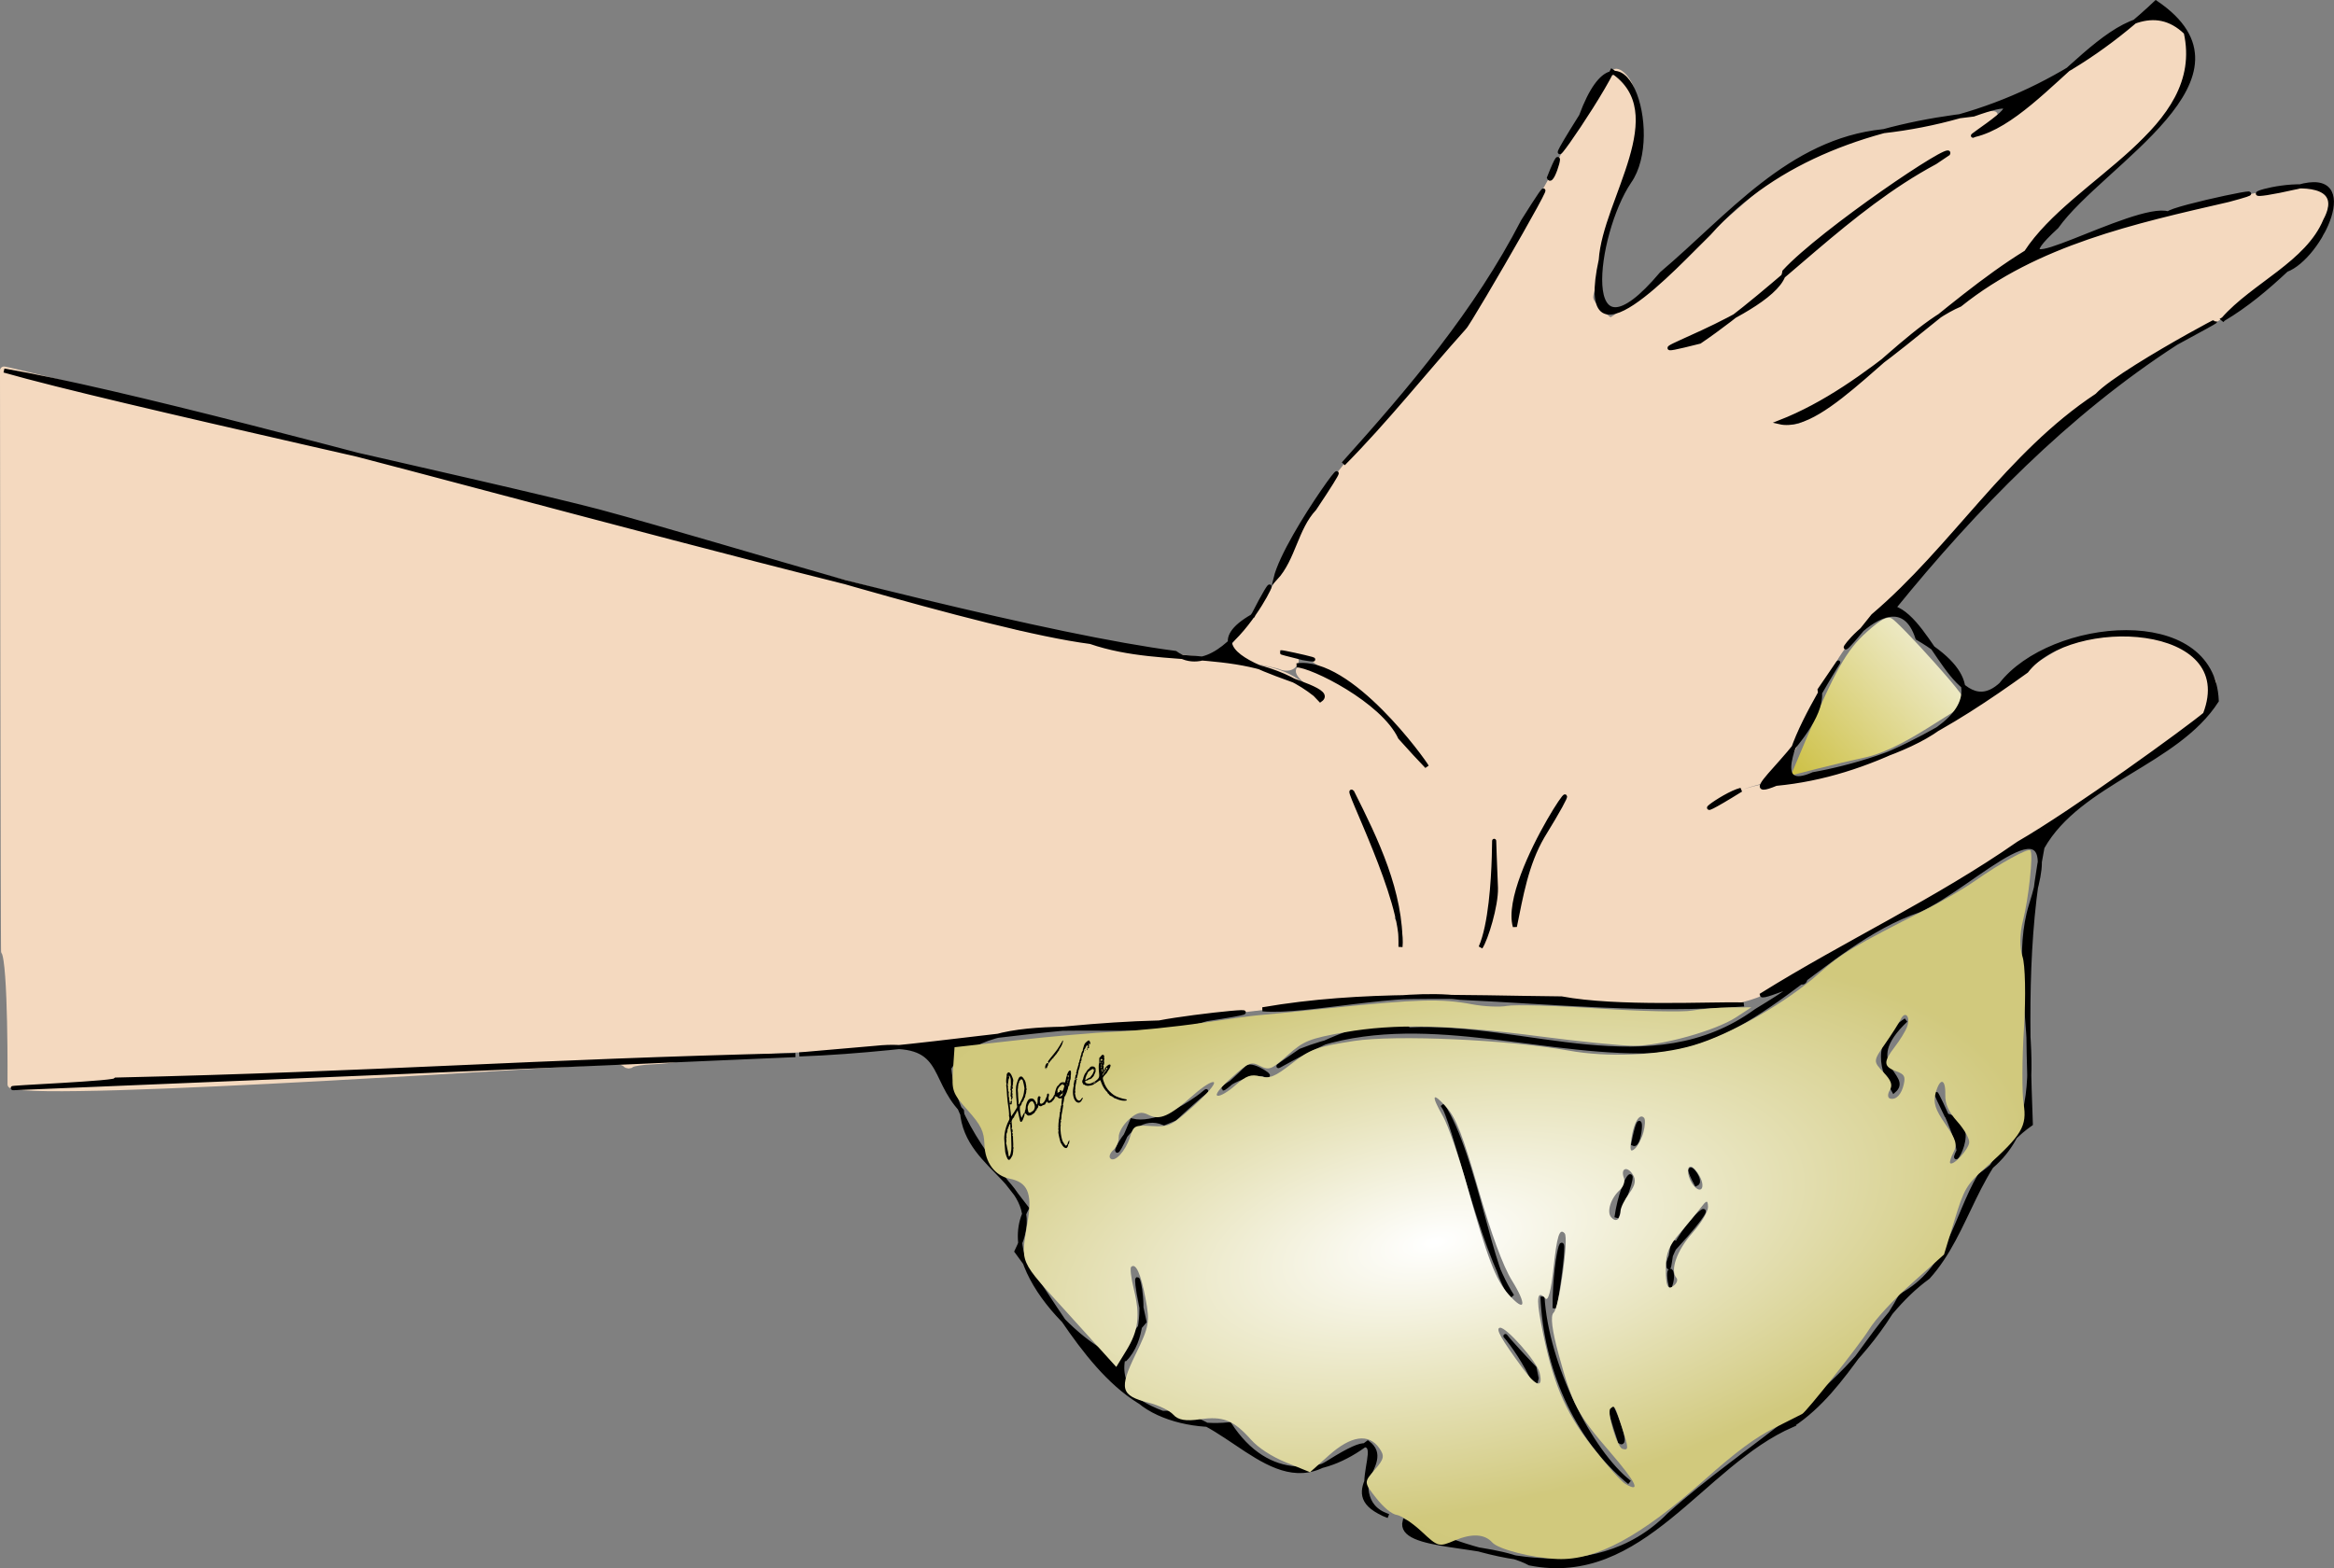
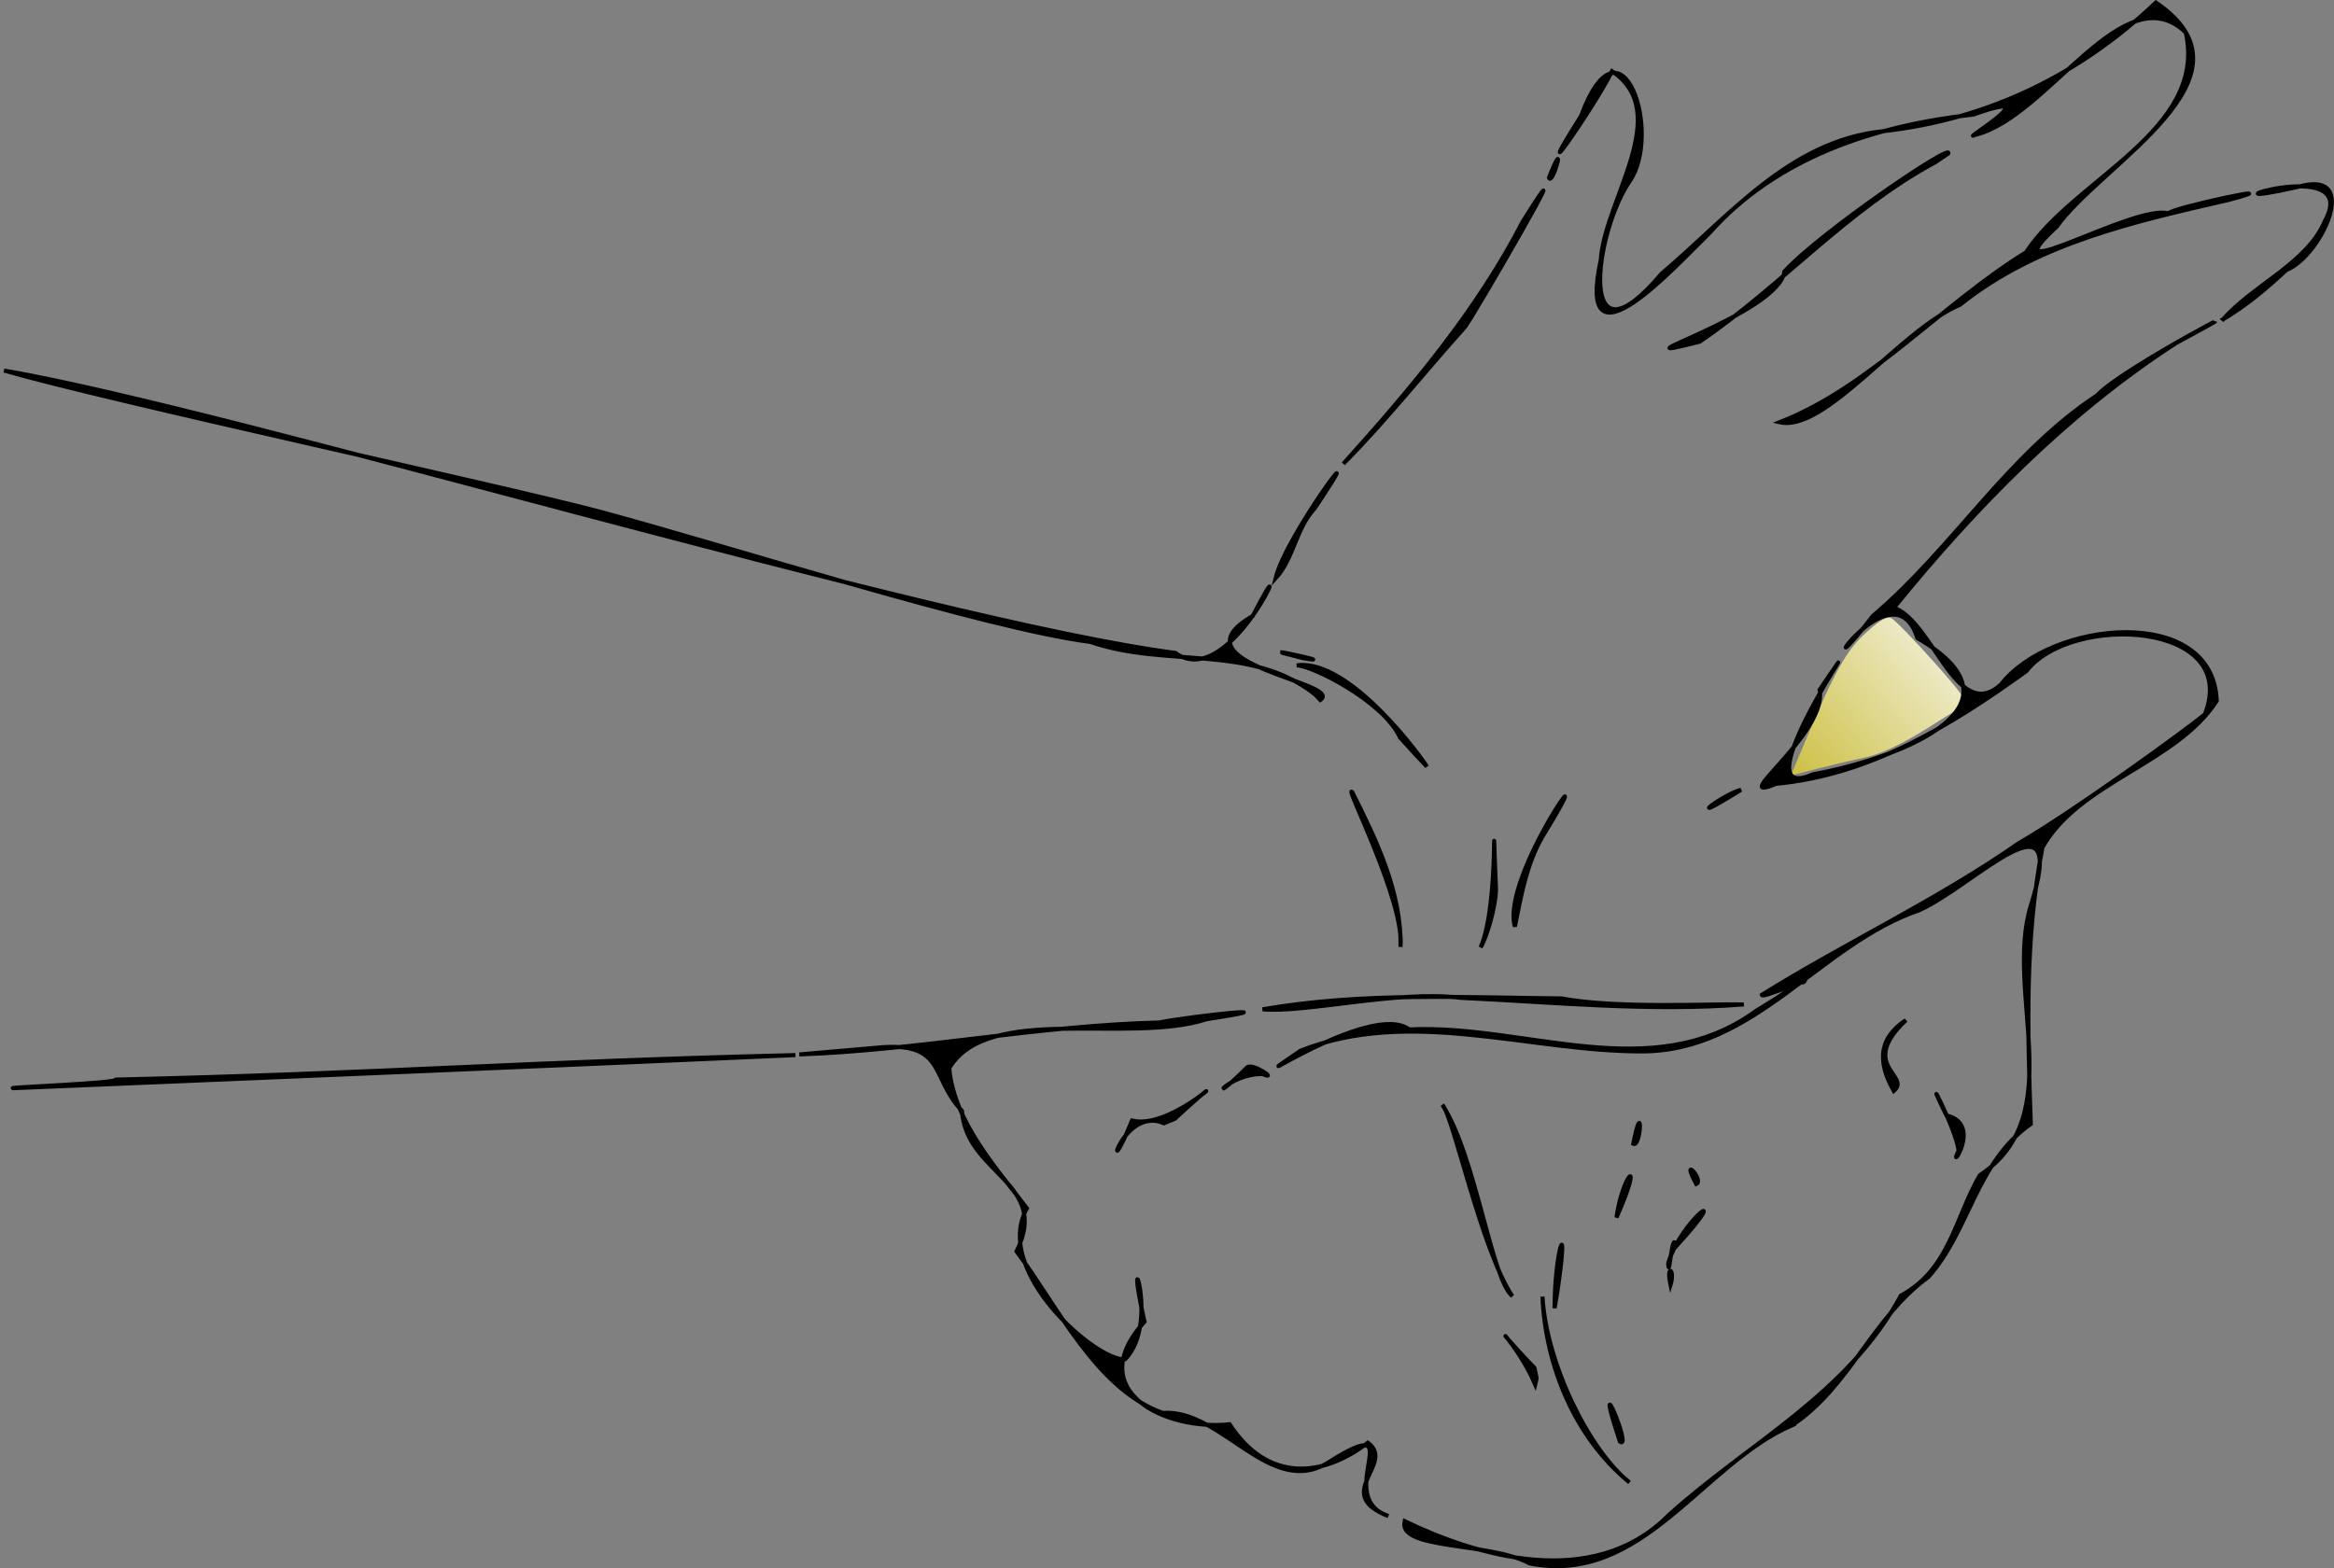
<svg xmlns="http://www.w3.org/2000/svg" xmlns:ns1="http://www.inkscape.org/namespaces/inkscape" xmlns:ns2="http://sodipodi.sourceforge.net/DTD/sodipodi-0.dtd" xmlns:xlink="http://www.w3.org/1999/xlink" width="145.015mm" height="97.463mm" viewBox="0 0 145.015 97.463" version="1.1" id="svg8" ns1:version="1.0.1 (3bc2e813f5, 2020-09-07)" ns2:docname="impasto spingi_.svg">
  <rect x="0" y="0" width="145.015" height="97.463" fill="#808080" stroke="none" />
  <defs id="defs2">
    <linearGradient ns1:collect="always" id="linearGradient879">
      <stop style="stop-color:#ffffff;stop-opacity:1" offset="0" id="stop875" />
      <stop style="stop-color:#d0c87c;stop-opacity:1" offset="1" id="stop877" />
    </linearGradient>
    <linearGradient ns1:collect="always" id="linearGradient861">
      <stop style="stop-color:#ccbf42;stop-opacity:1" offset="0" id="stop857" />
      <stop style="stop-color:#ece8c2;stop-opacity:1" offset="1" id="stop859" />
    </linearGradient>
    <pattern id="EMFhbasepattern" patternUnits="userSpaceOnUse" width="6" height="6" x="0" y="0" />
    <linearGradient ns1:collect="always" xlink:href="#linearGradient861" id="linearGradient873" x1="293.378" y1="487.824" x2="386.467" y2="487.824" gradientUnits="userSpaceOnUse" gradientTransform="matrix(0.091,-0.081,0.081,0.091,72.537,58.459)" />
    <radialGradient ns1:collect="always" xlink:href="#linearGradient879" id="radialGradient885" cx="88.784" cy="110.559" fx="88.784" fy="110.559" r="34.564" gradientTransform="matrix(1.07,-0.213,0.095,0.478,10.954,73.869)" gradientUnits="userSpaceOnUse" />
  </defs>
  <g ns1:label="Layer 1" ns1:groupmode="layer" id="layer1" transform="translate(-27.305,-30.597)">
    <path style="opacity:0.998;fill:url(#linearGradient873);fill-opacity:1;stroke:none;stroke-width:0.952;stroke-linecap:round;stroke-linejoin:round;stroke-miterlimit:4;stroke-dasharray:none;stroke-opacity:1;paint-order:markers fill stroke" d="m 146.881,75.963 c -1.485,0.92 -2.726,1.498 -3.644,1.695 -0.766,0.164 -2.128,0.486 -3.027,0.715 l -1.635,0.416 0.918,-2.181 c 1.828,-4.342 2.542,-5.611 3.786,-6.724 0.895,-0.8 1.266,-1.003 1.56,-0.851 0.212,0.109 1.379,1.31 2.593,2.669 1.659,1.857 2.144,2.519 1.954,2.668 -0.139,0.109 -1.266,0.826 -2.505,1.594 z" id="path852" />
-     <path style="opacity:0.998;fill:#f4d9bf;fill-opacity:1;stroke:#f4d9bf;stroke-width:0.506;stroke-linecap:round;stroke-linejoin:round;stroke-miterlimit:4;stroke-dasharray:none;stroke-opacity:1;paint-order:markers fill stroke" d="m 162.856,76 c -1.492,0.933 -4.424,2.957 -5.866,4.048 -0.798,0.604 -2.058,1.459 -2.801,1.9 -0.743,0.441 -2.387,1.478 -3.654,2.305 -1.267,0.826 -3.794,2.284 -5.615,3.24 -1.821,0.956 -3.946,2.19 -4.722,2.743 -2.521,1.796 -4.69,2.687 -6.135,2.521 -0.298,-0.034 -0.982,-0.004 -1.52,0.067 -1.46,0.193 -2.952,0.183 -4.738,-0.03 -2.651,-0.317 -3.256,-0.351 -5.037,-0.281 -1.963,0.077 -3.099,0.023 -5.569,-0.263 -1.004,-0.116 -2.404,-0.101 -3.251,0.035 -0.818,0.132 -2.361,0.299 -3.428,0.372 -2.46,0.168 -3.966,0.333 -8.412,0.922 -1.967,0.261 -4.835,0.541 -6.373,0.622 -2.861,0.152 -5.992,0.451 -7.146,0.684 -0.356,0.072 -0.982,0.123 -1.391,0.114 -0.409,-0.009 -1.24,0.059 -1.845,0.151 -2.915,0.443 -4.265,0.569 -5.828,0.544 -0.934,-0.015 -3.098,0.06 -4.809,0.165 -1.711,0.106 -3.422,0.211 -3.804,0.233 -0.381,0.022 -0.963,0.111 -1.293,0.197 -0.33,0.086 -1.122,0.177 -1.76,0.202 -0.639,0.025 -1.238,0.114 -1.332,0.198 -0.094,0.084 -0.235,0.082 -0.313,-0.005 -0.078,-0.087 -0.313,-0.178 -0.523,-0.202 -0.63,-0.072 -35.519,2.35 -37.666,1.502 0,0 0.056,-7.605 -0.398,-8.269 -0.03,0.621 -0.069,-36.088 -0.069,-36.088 1.681,0.274 55.542,14.064 55.654,14.189 0.04,0.044 0.664,0.192 1.387,0.328 0.723,0.136 1.35,0.286 1.393,0.334 0.043,0.048 0.48,0.186 0.97,0.306 0.491,0.12 1.232,0.353 1.647,0.518 1.555,0.616 1.998,0.762 2.202,0.726 0.236,-0.042 5.121,0.789 6.269,1.067 0.412,0.1 1.854,0.279 3.204,0.398 1.35,0.119 2.523,0.293 2.606,0.387 0.083,0.093 0.859,0.196 1.724,0.229 1.898,0.071 3.164,0.616 4.245,1.826 0.393,0.44 0.805,0.784 0.914,0.765 0.3,-0.053 -0.393,-1.087 -1.184,-1.768 -0.851,-0.731 -0.65,-0.936 0.528,-0.537 1.317,0.446 2.637,1.515 4.656,3.771 1.975,2.208 2.842,3.005 3.057,2.812 0.086,-0.077 -0.824,-1.144 -2.559,-3.001 -2.371,-2.537 -2.831,-2.962 -3.848,-3.552 -0.635,-0.368 -1.304,-0.8 -1.485,-0.959 -0.347,-0.305 -1.809,-0.618 -2.166,-0.464 -0.299,0.129 0.078,0.488 0.497,0.472 0.479,-0.017 0.618,0.178 0.316,0.447 -0.137,0.122 -0.433,0.141 -0.659,0.042 -0.226,-0.099 -1.056,-0.275 -1.846,-0.391 l -1.435,-0.21 0.932,-1.336 c 0.513,-0.735 1.113,-1.562 1.334,-1.839 0.455,-0.571 0.647,-0.929 1.971,-3.678 0.521,-1.082 1.078,-2.083 1.237,-2.225 0.159,-0.142 0.346,-0.407 0.415,-0.59 0.205,-0.537 1.685,-2.455 3.069,-3.977 1.253,-1.377 5.706,-6.463 6.468,-7.387 0.209,-0.253 0.311,-0.536 0.228,-0.629 -0.093,-0.104 0.667,-1.494 1.961,-3.588 1.162,-1.88 2.47,-4.182 2.907,-5.114 0.437,-0.933 1.043,-2.006 1.348,-2.384 0.304,-0.378 0.872,-1.31 1.262,-2.07 0.39,-0.76 0.798,-1.398 0.908,-1.418 0.273,-0.048 0.781,0.548 0.917,1.074 0.342,1.332 0.401,2.481 0.161,3.097 -0.148,0.38 -0.476,1.378 -0.728,2.218 -0.252,0.84 -0.587,1.935 -0.743,2.434 -0.156,0.499 -0.437,1.592 -0.625,2.43 -0.188,0.838 -0.427,1.825 -0.532,2.194 -0.171,0.601 -0.132,0.736 0.373,1.298 0.31,0.345 0.685,0.661 0.832,0.703 0.211,0.06 1.445,-0.96 5.768,-4.765 6.372,-5.608 5.698,-5.194 10.868,-6.668 2.276,-0.649 6.435,-1.447 7.2,-1.383 0.189,0.016 -1.002,0.818 -4.779,3.219 -3.051,1.939 -3.564,2.331 -8.135,6.2 -2.683,2.272 -5.033,4.173 -5.221,4.225 -0.753,0.208 -1.56,0.408 -2.179,0.539 -0.358,0.076 -0.656,0.219 -0.661,0.319 -0.013,0.23 0.85,0.197 2.05,-0.079 1.115,-0.256 1.444,-0.5 7.224,-5.346 3.094,-2.595 4.634,-3.784 5.97,-4.611 0.99,-0.613 2.37,-1.517 3.067,-2.01 0.696,-0.493 1.895,-1.294 2.664,-1.78 2.274,-1.438 6.505,-4.44 8.408,-5.964 l 1.771,-1.419 0.95,0.985 c 1.217,1.262 1.358,1.981 0.702,3.595 -0.444,1.093 -0.528,1.19 -4.049,4.711 -5.071,5.07 -8.442,8.022 -10.484,9.181 -0.941,0.534 -2.067,1.329 -2.758,1.948 -0.642,0.575 -2.292,1.929 -3.666,3.01 -2.401,1.888 -2.536,1.97 -3.429,2.089 -0.853,0.114 -1.427,0.367 -1.259,0.556 0.038,0.042 0.474,0.088 0.97,0.101 1.084,0.029 1.104,0.016 5.578,-3.657 3.149,-2.585 4.888,-3.811 7.112,-5.011 0.556,-0.3 1.246,-0.753 1.533,-1.006 0.287,-0.253 1.044,-0.671 1.682,-0.93 0.638,-0.258 1.741,-0.706 2.45,-0.995 0.709,-0.289 2.181,-0.724 3.27,-0.966 1.089,-0.242 2.593,-0.612 3.342,-0.822 2.494,-0.699 4.091,-1.041 5.069,-1.088 0.533,-0.025 1.513,-0.136 2.179,-0.246 0.833,-0.138 1.243,-0.116 1.314,0.071 0.057,0.149 0.054,0.314 -0.005,0.367 -0.059,0.053 -0.175,0.55 -0.256,1.105 l -0.148,1.009 -2.964,2.541 c -2.739,2.348 -3.064,2.583 -4.289,3.099 -0.747,0.314 -2.004,1.046 -2.879,1.676 -0.854,0.615 -1.94,1.359 -2.414,1.653 -0.473,0.294 -2.326,1.771 -4.118,3.283 -2.71,2.287 -3.495,3.032 -4.671,4.433 -0.777,0.926 -1.544,1.905 -1.704,2.175 -0.16,0.27 -1.737,1.884 -3.506,3.585 -3.673,3.534 -3.354,3.079 -5.489,7.834 -1.591,3.543 -1.461,3.383 -3.115,3.834 -0.982,0.268 -1.667,0.584 -2.306,1.064 -1.122,0.843 -1.014,1.193 0.128,0.415 1.05,-0.715 2.275,-1.068 5.104,-1.471 0.47,-0.067 2.003,-0.422 3.406,-0.789 2.216,-0.579 2.743,-0.791 4.015,-1.614 0.805,-0.521 2.091,-1.347 2.859,-1.835 0.767,-0.488 2.423,-1.574 3.68,-2.412 3.136,-2.093 3.812,-2.331 6.202,-2.185 2.385,0.146 3.714,0.627 4.656,1.688 0.368,0.414 0.682,0.857 0.697,0.985 0.045,0.366 -0.615,2.119 -0.874,2.318 -0.129,0.099 -0.585,0.4 -1.014,0.668 z m -40.994,11.166 c 0.091,-0.592 0.239,-1.38 0.328,-1.75 0.224,-0.934 1.413,-3.433 2.257,-4.747 0.727,-1.131 0.821,-1.357 0.573,-1.371 -0.533,-0.03 -2.751,3.93 -3.322,5.931 -0.342,1.2 -0.573,2.98 -0.41,3.162 0.216,0.242 0.411,-0.176 0.574,-1.225 z m -2.009,1.487 c 0.514,-1.61 0.673,-2.966 0.566,-4.836 -0.073,-1.279 -0.17,-1.713 -0.387,-1.721 -0.215,-0.008 -0.271,0.128 -0.217,0.521 0.228,1.67 0.121,3.502 -0.3,5.111 -0.629,2.403 -0.363,3.127 0.339,0.925 z m -5.235,0.381 c -0.017,-1.014 -0.938,-4.599 -1.461,-5.685 -0.315,-0.655 -0.727,-1.601 -0.916,-2.104 -0.337,-0.897 -1.267,-2.146 -1.466,-1.967 -0.055,0.05 0.456,1.234 1.136,2.632 1.154,2.37 2.118,5.401 1.806,5.68 -0.06,0.053 -0.003,0.215 0.126,0.36 0.129,0.144 0.207,0.355 0.173,0.468 -0.034,0.113 0.006,0.467 0.088,0.786 0.123,0.477 0.182,0.551 0.335,0.415 0.102,-0.091 0.182,-0.354 0.178,-0.585 z" id="path854" ns2:nodetypes="sssssssssssssssssssssssssscccsssssssssssssscssssssssscssssssssssssssssssscssssssssssssssscsssscsssssssssssssssscsssssssssssssssssscssssssssssssssssssscssssssscss" />
    <path id="path848" style="fill:#000000;stroke:#000000;stroke-width:0.254;stroke-miterlimit:4;stroke-dasharray:none;stroke-opacity:1" d="m 138.66,119.169 c -5.624,2.439 -9.322,9.984 -16.317,8.594 -2.492,-1.346 -8.226,-0.823 -7.767,-2.628 4.357,2.107 11.69,4.409 16.42,-0.387 4.996,-4.503 11.083,-7.482 14.411,-13.629 3.036,-1.636 3.372,-4.85 4.904,-7.478 5.622,-3.729 1.503,-11.342 3.176,-16.779 2.392,-7.547 -3.504,-1.234 -6.946,0.308 -6.193,2.119 -10.205,8.801 -17.274,8.771 -7.015,-0.006 -14.365,-2.74 -21.162,-0.043 -4.796,3.307 4.333,-3.162 6.756,-1.321 7.179,-0.357 15.073,3.565 21.552,-1.156 4.642,-2.822 0.402,-0.68 0.354,-0.991 5.24,-3.263 10.871,-5.875 15.948,-9.417 3.474,-2.004 10.554,-7.155 11.588,-8.029 2.229,-5.787 -8.329,-6.274 -11.093,-2.68 -4.694,3.379 -9.686,6.455 -15.557,7.007 -3.164,1.316 3.216,-3.128 2.708,-5.842 4.384,-6.398 -5.472,7.495 -0.398,5.244 4.475,-0.785 14.14,-4.001 6.475,-8.461 -1.551,-4.826 -7.262,4.376 -2.759,-1.383 4.992,-4.241 8.364,-10.032 13.911,-13.696 1.669,-1.797 11.911,-7.027 4.921,-3.256 -6.783,4.384 -12.505,10.262 -17.535,16.454 2.419,0.829 3.916,7.272 6.654,4.762 3.106,-4.002 13.172,-4.992 13.405,1.017 -2.492,3.884 -8.535,5.046 -10.83,9.111 -1.1,5.682 -0.931,11.389 -0.723,17.19 -3.436,2.414 -3.8,6.666 -6.378,9.523 -3.448,2.496 -4.895,6.851 -8.445,9.195 z m 0.821,-27.759 c -0.568,0.261 -0.034,0.409 0,0 z m -10.932,31.319 c -3.426,-2.813 -5.223,-7.282 -5.409,-11.548 0.255,4.259 2.966,9.624 5.409,11.548 z m 20.446,-20.615 c -0.14,-1.391 -2.458,-5.677 -0.759,-2.196 2.344,0.542 0.009,3.713 0.759,2.196 z m -21.042,18.081 c -1.798,-5.468 0.837,0.583 0,0 z m 17.017,-21.797 c -0.69,-1.222 -1.349,-3.025 0.751,-4.399 -2.995,2.839 0.361,3.441 -0.751,4.399 z m -13.873,12.063 c -0.29,-1.363 0.309,-0.989 0,0 z m -17.829,14.239 c -2.946,-1.411 1.662,-6.402 -3.346,-3.267 -3.653,2.397 -6.691,-3.305 -10.376,-3.024 -4.138,-1.477 -6.586,-6.727 -9.082,-10.04 2.141,-4.265 -3.133,-4.812 -3.394,-8.738 -2.018,-2.122 -0.939,-4.378 -5.395,-3.91 l -4.705,0.408 c 7.496,-0.265 14.844,-1.802 22.355,-1.985 2.176,-0.43 8.694,-1.086 2.952,-0.207 -4.822,1.583 -13.574,-1.011 -15.994,3.045 0.301,3.408 3.1,6.405 4.826,8.709 -2.177,3.931 4.397,9.572 6.103,9.381 2.271,-2.313 -0.189,-8.468 1.202,-2.334 -3.928,4.342 1.379,6.799 5.287,6.376 2.372,3.641 5.777,3.297 8.593,1.147 1.754,1.312 -2.28,3.179 1.273,4.559 z m 9.421,-8.064 c -1.203,-2.78 -3.458,-4.591 -0.043,-1.022 l 0.132,0.64 z m 8.267,-7.535 c 0.819,-2.736 4.247,-5.168 0.475,-1.028 -0.215,-1.244 -0.434,2.228 -0.475,1.028 z m 1.741,-4.916 c -1.033,-1.914 0.514,-0.222 0,0 z m -8.803,7.714 c -0.002,-3.667 0.95,-6.198 0.164,-0.974 z m -2.629,-0.75 c -1.957,-2.963 -3.634,-11.102 -4.341,-11.887 2.068,3.175 3.042,10.81 4.341,11.887 z m 6.474,-4.884 c 0.398,-2.797 1.768,-3.998 0,0 z m 1.042,-4.579 c 0.606,-3.055 0.498,0.256 0,0 z m 6.862,-8.664 c -5.861,0.456 -11.796,-0.14 -17.609,-0.412 -3.849,-0.495 -9.574,0.955 -12.281,0.715 6.201,-1.075 12.353,-0.734 18.571,-0.677 3.473,0.648 9.247,0.322 11.318,0.374 z m -0.168,-13.338 c -3.824,2.382 -1.156,0.288 0,0 z m 29.959,-29.246 c 1.874,-2.139 5.245,-3.494 6.339,-6.141 2.319,-4.309 -9.01,-0.429 -1.683,-2.088 4.038,-1.181 1.379,4.374 -0.729,5.165 -1.213,1.136 -2.493,2.216 -3.928,3.063 z m -44.008,37.744 c -0.903,-3.165 5.966,-12.511 1.725,-5.605 -1.014,1.735 -1.338,3.72 -1.725,5.605 z m -2.128,1.29 c 1.229,-2.798 0.642,-10.934 0.952,-3.686 0.026,1.1 -0.608,3.166 -0.952,3.686 z m -13.54,7.877 c -2.279,-0.042 -3.656,2.287 -0.975,-0.408 0.334,-0.332 1.99,0.853 0.975,0.408 z m 8.562,-7.903 c 0.282,-2.765 -3.537,-10.176 -3,-9.624 1.496,2.972 3.073,6.224 3,9.624 z m 51.448,-46.422 c -5.845,1.344 -11.913,2.684 -16.685,6.513 -3.751,1.598 -8.377,7.957 -11.202,7.301 5.622,-2.192 10.062,-7.328 15.31,-10.563 2.964,-4.552 11.276,-7.556 9.921,-13.657 -3.858,-3.714 -8.551,5.274 -13.098,6.365 -1.038,0.508 4.822,-3.022 -0.091,-1.269 -6.105,0.673 -12.238,2.657 -16.433,7.395 -2.067,2 -8.317,8.961 -6.726,1.641 0.245,-3.738 4.564,-9.149 0.698,-11.727 -1.23,2.457 -5.331,8.199 -1.922,2.777 2.505,-6.774 5.099,1.104 3,4.087 -2.181,3.227 -3.302,12.004 2.001,5.718 4.178,-3.53 7.942,-8.257 13.762,-8.853 6.503,-0.73 12.173,-3.467 16.951,-7.995 6.825,4.621 -3.351,9.975 -6.165,13.932 -4.457,4.107 4.916,-1.468 6.938,-0.825 0.148,-0.345 8.044,-1.992 3.74,-0.84 z M 99.63,100.407 c -2.684,-1.149 -3.889,4.496 -1.991,-0.167 2.678,0.661 7.233,-4.344 2.664,-0.115 l -0.673,0.282 z M 114.295,76.436 c -1.079,-2.304 -5.49,-4.481 -6.422,-4.488 3.318,-0.467 7.918,5.958 8.084,6.289 l -0.749,-0.795 z m 33.247,-35.751 c -5.456,2.927 -9.569,7.706 -14.633,11.148 -6.201,1.566 4.932,-1.709 5.263,-4.36 2.305,-2.506 10.585,-8.103 10.173,-7.329 z M 109.01,73.757 C 105.007,70.582 99.811,72.13 95.057,70.494 88.504,69.646 72.803,64.615 64.55,62.389 57.811,60.623 34.254,55.547 27.558,53.626 c 14.284,2.452 57.561,15.57 72.773,17.55 3.545,2.59 7.878,-8.301 4.813,-2.299 -5.24,2.997 5.756,4.129 4.193,5.225 L 109.092,73.844 Z M 89.204,69.092 c -0.814,-0.13 0.669,0.482 0,0 z m 19.057,2.407 c -4.104,-1.012 2.655,0.448 0,0 z M 106.554,66.549 c 0.659,-2.749 6.371,-10.23 2.424,-4.342 -1.157,1.239 -1.293,3.115 -2.424,4.342 z m 4.215,-7.128 c 4.203,-4.676 8.256,-9.458 11.158,-15.075 4.221,-6.725 -3.38,6.45 -3.64,6.618 -2.516,2.802 -4.867,5.782 -7.518,8.457 z M 34.493,97.694 c 0.388,0.205 -7.026,0.496 -6.36,0.533 15.412,-0.632 33.183,-1.381 48.594,-2.057 -16.365,0.387 -25.866,1.149 -42.233,1.523 z M 123.545,41.643 c 1.136,-2.883 0.222,0.555 0,0 z" ns2:nodetypes="cccccccccccccccccccccccccccccccccccccccccccccccccccccccccccccccccccccccccccccccccccccccccccccccccccccccccccccccccccccccccccccccccccccccccccccccccccccccccccccccccccccc" />
-     <path style="opacity:0.998;fill:url(#radialGradient885);fill-opacity:1;stroke:none;stroke-width:1.417;stroke-linecap:round;stroke-linejoin:round;stroke-miterlimit:4;stroke-dasharray:none;stroke-opacity:1;paint-order:markers fill stroke" d="m 137.557,119.338 c -1.226,0.622 -2.362,1.467 -4.377,3.253 -3.957,3.508 -6.695,4.985 -9.083,4.899 -1.536,-0.056 -3.687,-0.598 -4.07,-1.026 -0.48,-0.537 -1.275,-0.58 -2.348,-0.126 -0.976,0.413 -1.021,0.401 -2.033,-0.544 -0.569,-0.531 -1.269,-1.001 -1.555,-1.044 -0.315,-0.047 -0.82,-0.461 -1.285,-1.054 -0.764,-0.974 -0.764,-0.977 -0.086,-1.755 0.583,-0.669 0.623,-0.858 0.284,-1.34 -0.664,-0.942 -1.754,-0.786 -3.136,0.449 l -1.167,1.043 -1.461,-0.593 c -0.918,-0.373 -1.742,-0.907 -2.215,-1.437 -1.074,-1.202 -1.735,-1.466 -3.154,-1.259 -0.895,0.13 -1.366,0.05 -1.665,-0.285 -0.229,-0.257 -0.924,-0.594 -1.543,-0.749 -1.733,-0.434 -1.845,-0.864 -0.792,-3.02 0.835,-1.71 0.886,-1.999 0.606,-3.459 -0.298,-1.553 -0.601,-2.219 -0.891,-1.959 -0.079,0.071 -0.006,0.688 0.163,1.372 0.408,1.658 0.297,2.586 -0.459,3.82 l -0.629,1.028 -2.913,-3.223 c -3.244,-3.59 -3.027,-3.084 -2.569,-5.972 0.257,-1.623 -0.047,-2.291 -1.143,-2.506 -0.921,-0.181 -1.534,-1.014 -1.567,-2.127 -0.024,-0.816 -0.212,-1.199 -1.038,-2.124 -0.947,-1.06 -1.003,-1.213 -0.913,-2.524 l 0.095,-1.395 3.858,-0.433 c 2.122,-0.238 4.901,-0.479 6.175,-0.534 1.274,-0.056 3.685,-0.301 5.357,-0.547 1.672,-0.245 3.188,-0.453 3.369,-0.462 0.181,-0.009 2.312,-0.221 4.736,-0.471 5.227,-0.539 6.794,-0.58 8.632,-0.226 0.756,0.146 1.747,0.192 2.204,0.104 0.456,-0.088 2.996,-0.017 5.644,0.16 2.648,0.176 5.28,0.235 5.848,0.131 0.569,-0.104 1.631,-0.193 2.36,-0.196 l 1.326,-0.006 -0.95,0.62 c -1.286,0.839 -4.675,1.781 -6.378,1.772 -0.765,-0.004 -3.371,-0.266 -5.793,-0.583 -5.599,-0.732 -9.07,-0.806 -12.146,-0.258 -2.195,0.391 -2.55,0.534 -3.544,1.422 -1.003,0.896 -1.161,0.958 -1.714,0.672 -0.557,-0.289 -0.707,-0.228 -1.772,0.724 -0.727,0.649 -1.055,1.071 -0.874,1.125 0.159,0.047 0.661,-0.247 1.116,-0.653 0.66,-0.59 0.969,-0.701 1.532,-0.55 0.59,0.158 0.912,0.027 1.983,-0.808 1.138,-0.887 1.559,-1.04 3.847,-1.392 2.559,-0.394 9.626,-0.078 13.329,0.596 2.424,0.441 5.597,0.309 7.751,-0.323 2.332,-0.684 5.787,-2.661 7.812,-4.471 1.393,-1.245 2.124,-1.681 6.742,-4.024 0.976,-0.495 2.297,-1.268 2.936,-1.717 1.578,-1.11 3.312,-2.066 3.456,-1.904 0.191,0.214 -0.107,3.011 -0.469,4.406 -0.195,0.749 -0.203,1.663 -0.021,2.19 0.172,0.498 0.215,2.483 0.094,4.411 -0.121,1.928 -0.131,4.061 -0.023,4.74 0.222,1.392 -0.104,1.938 -2.356,3.957 -1.193,1.069 -1.342,1.322 -1.941,3.285 l -0.649,2.127 -1.986,1.775 c -1.186,1.06 -2.266,2.227 -2.679,2.897 -0.562,0.91 -3.91,5.136 -4.149,5.237 -0.035,0.015 -0.809,0.405 -1.72,0.868 z m -10.222,1.497 c -2.021,-2.34 -2.322,-2.911 -3.177,-6.018 -0.425,-1.546 -0.536,-2.445 -0.326,-2.636 0.347,-0.314 0.951,-4.638 0.689,-4.931 -0.321,-0.36 -0.482,0.149 -0.703,2.226 -0.144,1.357 -0.323,2.013 -0.496,1.819 -0.488,-0.546 -0.577,-0.059 -0.276,1.507 0.706,3.671 1.442,5.459 3.152,7.66 0.886,1.14 1.823,2.199 2.082,2.352 1.021,0.604 0.694,-0.081 -0.945,-1.978 z m 22.322,-19.242 c 0.014,-0.239 -0.32,-0.82 -0.742,-1.292 -0.551,-0.617 -0.761,-1.086 -0.746,-1.67 0.026,-1.023 -0.338,-1.077 -0.603,-0.089 -0.158,0.591 -0.031,0.992 0.608,1.916 0.667,0.966 0.756,1.269 0.508,1.747 -0.165,0.318 -0.26,0.624 -0.21,0.679 0.18,0.201 1.161,-0.868 1.185,-1.291 z m -21.568,17.748 c -0.463,-1.433 -0.464,-1.433 -0.727,-1.198 -0.238,0.213 0.415,2.401 0.746,2.499 0.394,0.117 0.392,-0.032 -0.019,-1.301 z m 17.507,-21.384 c 0.101,-0.47 0.02,-0.601 -0.478,-0.783 -0.791,-0.289 -0.809,-0.578 -0.094,-1.506 0.328,-0.425 0.675,-0.991 0.772,-1.257 0.231,-0.633 -0.122,-1.034 -0.401,-0.456 -0.116,0.24 -0.551,0.923 -0.966,1.516 -0.742,1.061 -0.744,1.091 -0.104,1.764 0.492,0.518 0.588,0.791 0.394,1.12 -0.141,0.239 -0.136,0.47 0.011,0.514 0.379,0.112 0.726,-0.253 0.867,-0.912 z M 131.467,110.02 c -0.414,-0.463 0.022,-1.704 0.974,-2.777 0.57,-0.642 0.996,-1.353 0.986,-1.643 -0.016,-0.446 -0.08,-0.432 -0.492,0.106 -0.26,0.34 -0.844,1.048 -1.296,1.574 -0.628,0.73 -0.826,1.216 -0.835,2.048 -0.013,1.226 0.121,1.507 0.54,1.132 0.158,-0.141 0.213,-0.339 0.123,-0.44 z m -8.504,5.889 c -0.166,-0.685 -2.087,-2.861 -2.467,-2.794 -0.29,0.052 0.061,0.673 1.448,2.564 0.816,1.112 1.256,1.212 1.018,0.231 z m 9.952,-12.197 c -0.172,-0.328 -0.423,-0.602 -0.557,-0.61 -0.315,-0.018 -0.185,0.767 0.199,1.204 0.452,0.513 0.712,0.081 0.358,-0.594 z m -11.68,6.452 c -0.54,-0.872 -1.281,-2.885 -2.07,-5.629 -0.959,-3.335 -1.394,-4.457 -1.983,-5.116 -0.902,-1.009 -0.988,-0.784 -0.216,0.568 0.309,0.542 0.978,2.471 1.487,4.286 1.274,4.545 1.781,5.874 2.588,6.777 1.039,1.163 1.15,0.657 0.195,-0.885 z m 6.755,-4.308 c 0.012,-0.221 0.258,-0.716 0.546,-1.102 0.379,-0.508 0.436,-0.833 0.206,-1.179 -0.356,-0.537 -0.764,-0.358 -0.539,0.236 0.08,0.212 -0.034,0.546 -0.255,0.743 -0.561,0.502 -0.834,1.362 -0.537,1.695 0.297,0.333 0.547,0.162 0.579,-0.394 z m 1.422,-4.884 c 0.107,-0.401 0.127,-0.806 0.044,-0.899 -0.276,-0.309 -0.626,0.247 -0.781,1.242 -0.12,0.77 -0.078,0.918 0.194,0.685 0.191,-0.164 0.435,-0.627 0.543,-1.028 z m -26.686,-3.108 c -0.094,-0.105 -0.667,0.25 -1.273,0.788 -1.483,1.319 -2.097,1.592 -2.78,1.238 -0.449,-0.233 -0.718,-0.171 -1.226,0.283 -0.358,0.32 -0.642,0.806 -0.632,1.081 0.01,0.275 -0.143,0.644 -0.341,0.82 -0.197,0.176 -0.282,0.407 -0.188,0.512 0.261,0.293 0.943,-0.433 1.218,-1.297 0.238,-0.749 0.279,-0.77 1.37,-0.709 1.06,0.06 1.208,-0.011 2.574,-1.231 0.838,-0.749 1.377,-1.375 1.278,-1.486 z" id="path850" />
-     <path style="fill:#000000;fill-opacity:1;stroke-width:0.022" d="m 93.46,101.929 c -0.061,-0.03 -0.145,-0.126 -0.182,-0.208 -0.008,-0.019 -0.033,-0.054 -0.054,-0.078 -0.047,-0.053 -0.191,-0.684 -0.163,-0.715 0.01,-0.011 0.015,-0.037 0.012,-0.058 -0.025,-0.146 -0.025,-0.169 -0.004,-0.161 0.014,0.005 0.016,-0.004 0.004,-0.021 -0.011,-0.017 -0.015,-0.084 -0.009,-0.15 0.006,-0.066 0.01,-0.135 0.01,-0.153 -5.78e-4,-0.018 0.004,-0.063 0.011,-0.099 0.006,-0.036 0.009,-0.077 0.006,-0.091 -0.003,-0.014 0.005,-0.05 0.017,-0.081 0.013,-0.03 0.016,-0.053 0.007,-0.051 -0.009,0.002 -0.007,-0.011 0.004,-0.028 0.011,-0.017 0.017,-0.044 0.013,-0.061 -0.004,-0.016 4.03e-4,-0.063 0.009,-0.104 0.009,-0.041 0.015,-0.102 0.016,-0.136 5.4e-5,-0.038 0.011,-0.059 0.028,-0.053 0.017,0.006 0.019,9.6e-4 0.007,-0.012 -0.024,-0.025 -0.011,-0.174 0.021,-0.237 0.013,-0.024 0.015,-0.042 0.006,-0.04 -0.009,0.002 -0.009,-0.01 -2.37e-4,-0.028 0.009,-0.017 0.016,-0.041 0.016,-0.054 -3.28e-4,-0.012 0.009,-0.022 0.021,-0.021 0.012,0.001 0.014,-0.006 0.004,-0.018 -0.015,-0.016 -6.98e-4,-0.231 0.026,-0.392 0.006,-0.035 -0.006,-0.038 -0.079,-0.022 -0.087,0.019 -0.139,3.05e-4 -0.2,-0.072 -0.018,-0.021 -0.037,-0.031 -0.042,-0.022 -0.006,0.008 -0.027,-0.003 -0.048,-0.027 -0.028,-0.031 -0.036,-0.033 -0.031,-0.008 0.007,0.036 -0.138,0.273 -0.172,0.28 -0.01,0.002 -0.027,0.02 -0.036,0.041 -0.009,0.02 -0.061,0.053 -0.115,0.073 -0.109,0.04 -0.168,0.025 -0.184,-0.048 -0.009,-0.043 -0.01,-0.043 -0.032,0.004 -0.012,0.027 -0.024,0.041 -0.026,0.033 -0.006,-0.024 -0.074,0.073 -0.068,0.099 0.003,0.013 -0.012,0.028 -0.032,0.034 -0.09,0.027 -0.202,0.078 -0.215,0.098 -0.017,0.025 -0.138,-0.004 -0.145,-0.035 -0.008,-0.035 -0.045,-0.017 -0.043,0.021 0.004,0.055 -0.04,0.153 -0.072,0.16 -0.016,0.003 -0.03,0.033 -0.031,0.065 -0.001,0.04 -0.013,0.057 -0.037,0.053 -0.02,-0.003 -0.027,0.002 -0.017,0.013 0.01,0.01 0.002,0.022 -0.017,0.026 -0.019,0.004 -0.026,0.016 -0.015,0.027 0.011,0.011 7.44e-4,0.029 -0.022,0.04 -0.022,0.011 -0.043,0.035 -0.046,0.053 -0.003,0.018 -0.023,0.036 -0.044,0.041 -0.022,0.004 -0.055,0.027 -0.074,0.049 -0.035,0.041 -0.165,0.08 -0.253,0.076 -0.026,-10e-4 -0.074,-0.036 -0.106,-0.076 -0.043,-0.055 -0.069,-0.07 -0.104,-0.06 -0.028,0.008 -0.037,0.021 -0.024,0.032 0.012,0.01 0.011,0.051 -0.004,0.091 -0.014,0.04 -0.029,0.088 -0.034,0.108 -0.021,0.088 -0.095,0.246 -0.129,0.275 -0.027,0.023 -0.047,0.027 -0.073,0.013 -0.029,-0.015 -0.05,-0.086 -0.108,-0.38 -0.039,-0.199 -0.075,-0.361 -0.079,-0.36 -0.004,8.6e-4 -0.011,0.028 -0.016,0.061 -0.005,0.036 -0.02,0.055 -0.037,0.049 -0.015,-0.006 -0.02,-0.002 -0.01,0.009 0.01,0.01 0.004,0.036 -0.012,0.058 -0.059,0.081 -0.151,0.251 -0.146,0.272 0.003,0.011 -0.014,0.031 -0.036,0.044 -0.022,0.013 -0.051,0.052 -0.064,0.088 -0.013,0.036 -0.03,0.072 -0.038,0.081 -0.02,0.022 -0.017,0.096 0.008,0.276 0.016,0.117 0.013,0.163 -0.014,0.199 -0.029,0.038 -0.029,0.045 -9.86e-4,0.039 0.037,-0.008 0.056,0.044 0.058,0.162 7.6e-4,0.05 -0.009,0.067 -0.036,0.065 -0.034,-0.003 -0.034,-0.002 0.002,0.012 0.041,0.015 0.058,0.109 0.03,0.167 -0.009,0.018 -0.005,0.032 0.01,0.038 0.015,0.005 0.021,0.029 0.017,0.06 -0.004,0.028 -0.002,0.105 0.004,0.171 0.013,0.14 0.019,0.442 0.009,0.469 -0.003,0.01 0.005,0.022 0.018,0.027 0.014,0.005 0.021,0.019 0.017,0.032 -0.004,0.013 -0.015,0.02 -0.025,0.016 -0.009,-0.004 -0.013,0.018 -0.008,0.046 0.004,0.029 0.005,0.07 1.89e-4,0.093 -0.004,0.022 -0.008,0.059 -0.007,0.081 4.68e-4,0.022 -0.007,0.071 -0.018,0.11 -0.01,0.038 -0.017,0.075 -0.015,0.081 0.003,0.012 -0.039,0.089 -0.118,0.216 -0.047,0.076 -0.093,0.102 -0.141,0.08 -0.079,-0.035 -0.209,-0.406 -0.208,-0.596 9.6e-5,-0.049 -0.013,-0.226 -0.03,-0.393 -0.026,-0.26 -0.028,-0.417 -0.006,-0.571 0.003,-0.019 0.006,-0.045 0.007,-0.057 0.017,-0.216 0.146,-0.621 0.26,-0.816 0.045,-0.077 0.052,-0.165 0.02,-0.261 -0.01,-0.029 -0.012,-0.064 -0.006,-0.078 0.006,-0.015 0.005,-0.085 -0.003,-0.156 -0.008,-0.071 -0.014,-0.145 -0.013,-0.165 0.001,-0.02 -0.013,-0.127 -0.032,-0.239 -0.019,-0.112 -0.037,-0.243 -0.041,-0.291 -0.004,-0.048 -0.018,-0.203 -0.032,-0.343 -0.014,-0.141 -0.022,-0.265 -0.017,-0.278 0.004,-0.012 -0.002,-0.089 -0.014,-0.172 -0.024,-0.168 -0.027,-0.236 -0.011,-0.28 0.006,-0.017 0.004,-0.05 -0.005,-0.075 -0.018,-0.05 -0.009,-0.269 0.015,-0.383 0.009,-0.041 0.012,-0.092 0.007,-0.115 -0.012,-0.053 0.057,-0.153 0.114,-0.165 0.054,-0.012 0.148,0.084 0.193,0.196 0.017,0.044 0.043,0.107 0.058,0.14 0.039,0.091 0.057,0.203 0.037,0.234 -0.01,0.015 -0.012,0.051 -0.006,0.08 0.006,0.029 -0.001,0.076 -0.017,0.103 -0.015,0.028 -0.018,0.041 -0.005,0.029 0.013,-0.012 0.025,-0.012 0.028,-0.001 0.002,0.011 -0.009,0.029 -0.025,0.04 -0.021,0.014 -0.022,0.043 -0.004,0.104 0.021,0.068 0.018,0.086 -0.011,0.092 -0.041,0.009 -0.048,0.116 -0.008,0.121 0.016,0.001 0.016,0.02 -0.001,0.051 -0.018,0.032 -0.018,0.073 -4.72e-4,0.124 0.017,0.05 0.017,0.09 5.63e-4,0.116 -0.014,0.023 -0.015,0.043 -0.003,0.048 0.032,0.011 0.031,0.1 -0.002,0.129 -0.015,0.014 -0.019,0.037 -0.009,0.053 0.013,0.02 0.005,0.032 -0.026,0.039 -0.054,0.013 -0.066,-0.023 -0.029,-0.087 0.015,-0.026 0.018,-0.045 0.007,-0.042 -0.026,0.006 -0.069,-0.159 -0.046,-0.181 0.009,-0.009 0.011,-0.045 0.004,-0.08 -0.008,-0.034 -0.004,-0.065 0.009,-0.068 0.013,-0.002 0.014,-0.014 0.003,-0.025 -0.011,-0.011 -0.009,-0.032 0.005,-0.046 0.021,-0.021 0.02,-0.027 -0.007,-0.037 -0.039,-0.015 -0.041,-0.022 -0.017,-0.108 0.01,-0.037 0.012,-0.072 0.004,-0.077 -0.008,-0.004 -0.006,-0.034 0.002,-0.065 0.009,-0.031 0.016,-0.071 0.015,-0.089 -9.59e-4,-0.018 -0.002,-0.068 -0.003,-0.111 -9.59e-4,-0.08 -0.001,-0.092 -0.005,-0.218 -0.001,-0.04 -0.018,-0.115 -0.037,-0.166 -0.032,-0.085 -0.04,-0.091 -0.088,-0.075 -0.029,0.01 -0.054,0.034 -0.055,0.052 -0.002,0.028 7.66e-4,0.028 0.013,-6.86e-4 0.008,-0.02 0.031,-0.032 0.054,-0.028 0.032,0.005 0.036,0.013 0.02,0.044 -0.011,0.02 -0.012,0.036 -0.002,0.034 0.009,-0.002 0.001,0.023 -0.018,0.055 -0.019,0.032 -0.034,0.08 -0.032,0.107 0.002,0.027 -0.002,0.056 -0.009,0.066 -0.007,0.01 -0.008,0.036 -0.003,0.057 0.005,0.022 -10e-4,0.041 -0.013,0.044 -0.011,0.003 -0.018,0.02 -0.014,0.038 0.004,0.018 0.015,0.025 0.026,0.015 0.01,-0.01 0.021,-0.007 0.023,0.005 0.003,0.013 -0.019,0.024 -0.049,0.025 -0.04,0.002 -0.049,0.009 -0.036,0.03 0.01,0.015 0.026,0.026 0.035,0.024 0.009,-0.002 0.013,0.041 0.009,0.097 -0.004,0.055 -0.001,0.117 0.007,0.138 0.008,0.021 0.011,0.062 0.007,0.093 -0.005,0.036 0.003,0.063 0.023,0.079 0.023,0.018 0.026,0.033 0.012,0.059 -0.01,0.02 -0.012,0.087 -0.005,0.151 0.007,0.063 0.011,0.123 0.007,0.133 -0.003,0.01 0.005,0.022 0.019,0.027 0.018,0.006 0.02,0.019 0.008,0.043 -0.01,0.019 -0.007,0.075 0.006,0.125 0.013,0.05 0.023,0.096 0.022,0.102 -0.007,0.06 0.005,0.079 0.046,0.072 0.025,-0.004 0.034,-0.009 0.019,-0.012 -0.047,-0.007 0.008,-0.139 0.057,-0.137 0.034,9.8e-4 0.038,0.009 0.022,0.039 -0.011,0.021 -0.015,0.062 -0.011,0.092 0.005,0.03 -0.006,0.072 -0.025,0.093 -0.029,0.034 -0.037,0.032 -0.063,-0.007 -0.028,-0.043 -0.029,-0.043 -0.036,0.002 -0.004,0.025 0.003,0.119 0.015,0.209 0.012,0.09 0.03,0.221 0.04,0.293 0.01,0.072 0.019,0.165 0.021,0.208 0.003,0.074 0.011,0.065 0.193,-0.217 0.105,-0.162 0.189,-0.306 0.188,-0.32 -0.002,-0.014 -0.012,-0.094 -0.023,-0.178 -0.011,-0.084 -0.017,-0.168 -0.014,-0.187 0.003,-0.019 0.002,-0.046 -0.004,-0.059 -0.005,-0.014 -0.012,-0.087 -0.015,-0.164 -0.003,-0.077 -0.009,-0.169 -0.013,-0.205 -0.011,-0.103 -0.01,-0.392 0.002,-0.481 0.017,-0.13 0.114,-0.435 0.167,-0.523 0.047,-0.08 0.096,-0.106 0.172,-0.095 0.043,0.007 0.159,0.14 0.143,0.164 -0.006,0.009 4.73e-4,0.014 0.014,0.011 0.023,-0.006 0.107,0.188 0.102,0.235 -0.001,0.013 0.01,0.072 0.025,0.132 0.015,0.06 0.019,0.118 0.007,0.129 -0.014,0.014 -0.012,0.026 0.009,0.043 0.019,0.015 0.023,0.029 0.011,0.041 -0.01,0.01 -0.01,0.031 1.46e-4,0.047 0.01,0.016 0.008,0.031 -0.005,0.034 -0.013,0.003 -0.02,0.024 -0.014,0.048 0.011,0.053 -0.022,0.228 -0.044,0.233 -0.009,0.002 -0.012,0.021 -0.008,0.042 0.004,0.021 -10e-4,0.053 -0.012,0.071 -0.011,0.018 -0.018,0.044 -0.015,0.057 0.003,0.014 -0.015,0.041 -0.039,0.061 -0.024,0.019 -0.034,0.037 -0.02,0.039 0.029,0.004 -0.098,0.233 -0.128,0.231 -0.011,-8.25e-4 -0.016,0.007 -0.011,0.018 0.015,0.03 -0.043,0.166 -0.081,0.188 -0.019,0.011 -0.031,0.026 -0.027,0.033 0.004,0.008 -9.23e-4,0.041 -0.011,0.074 -0.02,0.066 0.044,0.501 0.088,0.597 0.015,0.032 0.026,0.047 0.024,0.033 -0.002,-0.014 0.014,-0.053 0.035,-0.086 0.021,-0.033 0.053,-0.096 0.072,-0.139 0.019,-0.044 0.052,-0.084 0.075,-0.089 0.023,-0.006 0.039,-0.019 0.036,-0.031 -0.003,-0.011 -0.016,-0.019 -0.03,-0.016 -0.014,0.003 -0.006,-0.026 0.017,-0.065 0.026,-0.043 0.044,-0.128 0.047,-0.217 0.005,-0.156 0.081,-0.373 0.165,-0.47 0.071,-0.081 0.214,-0.108 0.3,-0.057 0.036,0.022 0.069,0.05 0.071,0.063 0.003,0.013 0.027,0.048 0.053,0.079 0.026,0.031 0.058,0.092 0.071,0.136 0.013,0.043 0.029,0.078 0.036,0.076 0.007,-0.002 0.012,-0.011 0.011,-0.02 -0.001,-0.009 0.007,-0.04 0.018,-0.069 0.011,-0.029 0.016,-0.1 0.011,-0.159 -0.016,-0.186 0.037,-0.299 0.125,-0.267 0.056,0.02 0.075,0.069 0.045,0.115 -0.013,0.021 -0.018,0.06 -0.01,0.089 0.008,0.03 0.003,0.052 -0.013,0.052 -0.015,-7.4e-5 -0.02,0.012 -0.01,0.026 0.009,0.014 0.013,0.052 0.008,0.085 -0.007,0.048 4.87e-4,0.065 0.039,0.087 0.093,0.053 0.254,-0.099 0.325,-0.308 0.027,-0.078 0.063,-0.154 0.08,-0.17 0.017,-0.016 0.02,-0.027 0.006,-0.024 -0.05,0.009 -0.002,-0.112 0.049,-0.123 0.04,-0.009 0.05,0.001 0.063,0.057 0.008,0.037 0.003,0.088 -0.011,0.113 -0.028,0.048 -0.019,0.222 0.013,0.272 0.016,0.025 0.027,0.023 0.063,-0.007 0.135,-0.115 0.211,-0.215 0.238,-0.309 0.009,-0.031 0.027,-0.049 0.044,-0.044 0.016,0.005 0.021,0.003 0.011,-0.004 -0.026,-0.018 0.068,-0.37 0.126,-0.475 0.027,-0.049 0.061,-0.092 0.076,-0.095 0.014,-0.003 0.04,-0.03 0.057,-0.06 0.069,-0.121 0.196,-0.179 0.316,-0.146 0.055,0.015 0.067,0.012 0.082,-0.018 0.01,-0.02 0.011,-0.034 0.002,-0.032 -0.009,0.002 -0.005,-0.017 0.008,-0.041 0.013,-0.024 0.028,-0.082 0.033,-0.129 0.004,-0.046 0.022,-0.113 0.039,-0.148 0.017,-0.035 0.025,-0.063 0.017,-0.061 -0.018,0.004 0.039,-0.136 0.092,-0.227 0.023,-0.039 0.058,-0.074 0.079,-0.079 0.046,-0.01 0.11,0.056 0.08,0.084 -0.011,0.011 -0.011,0.032 -4.9e-5,0.049 0.011,0.016 0.011,0.045 0.002,0.064 -0.01,0.019 -0.011,0.033 -0.002,0.031 0.009,-0.002 0.007,0.013 -0.003,0.033 -0.01,0.02 -0.015,0.066 -0.01,0.102 0.005,0.036 0.004,0.074 -0.003,0.084 -0.006,0.01 -0.008,0.034 -0.004,0.055 0.004,0.02 -0.004,0.052 -0.019,0.07 -0.015,0.019 -0.021,0.038 -0.014,0.042 0.007,0.005 -6.04e-4,0.04 -0.017,0.078 -0.016,0.038 -0.023,0.086 -0.015,0.106 0.008,0.02 0.002,0.037 -0.012,0.037 -0.016,3.32e-4 -0.019,0.013 -0.008,0.03 0.024,0.036 -0.01,0.107 -0.044,0.095 -0.015,-0.005 -0.016,-3.01e-4 -0.005,0.012 0.011,0.012 0.01,0.023 -0.002,0.026 -0.013,0.002 -0.02,0.017 -0.016,0.034 0.007,0.031 -0.016,0.122 -0.06,0.24 -0.015,0.04 -0.031,0.089 -0.035,0.108 -0.004,0.019 -0.028,0.073 -0.053,0.118 -0.025,0.046 -0.043,0.094 -0.04,0.106 0.003,0.016 -0.007,0.017 -0.032,0.004 -0.03,-0.016 -0.034,-0.012 -0.018,0.024 0.01,0.023 0.009,0.057 -0.001,0.075 -0.011,0.018 -0.019,0.048 -0.018,0.066 0.003,0.091 -0.055,0.323 -0.084,0.338 -0.03,0.015 -0.029,0.016 0.004,0.012 0.035,-0.005 0.036,0.003 0.019,0.116 -0.01,0.067 -0.022,0.142 -0.027,0.168 -0.005,0.026 -0.019,0.104 -0.032,0.174 -0.013,0.07 -0.029,0.161 -0.037,0.201 -0.008,0.04 -0.011,0.088 -0.007,0.105 0.01,0.046 -0.022,0.208 -0.047,0.233 -0.014,0.015 -0.012,0.019 0.009,0.015 0.021,-0.005 0.025,0.003 0.013,0.025 -0.009,0.017 -0.014,0.056 -0.012,0.086 0.002,0.033 -0.009,0.055 -0.027,0.055 -0.025,1e-4 -0.025,0.005 0.002,0.026 0.026,0.021 0.03,0.038 0.018,0.08 -0.03,0.107 -0.009,0.477 0.041,0.707 0.027,0.126 0.058,0.237 0.068,0.248 0.01,0.011 0.013,0.021 0.006,0.022 -0.007,0.002 0.009,0.028 0.035,0.059 0.026,0.031 0.041,0.058 0.033,0.06 -0.007,0.002 -0.002,0.013 0.014,0.025 0.015,0.012 0.032,0.031 0.037,0.042 0.029,0.065 0.071,0.107 0.1,0.101 0.038,-0.008 0.116,-0.13 0.108,-0.168 -0.003,-0.014 0.018,-0.059 0.046,-0.102 l 0.052,-0.077 -0.001,0.067 c -0.002,0.101 -0.032,0.2 -0.058,0.191 -0.013,-0.004 -0.019,0.011 -0.014,0.034 0.012,0.056 -0.063,0.195 -0.11,0.206 -0.02,0.005 -0.068,-0.006 -0.104,-0.024 z m -3.363,0.356 c 0.039,-0.177 0.056,-0.324 0.048,-0.403 -0.004,-0.036 -0.006,-0.131 -0.004,-0.211 0.002,-0.08 -0.003,-0.25 -0.011,-0.377 -0.008,-0.127 -0.012,-0.247 -0.009,-0.266 0.003,-0.019 0.003,-0.041 -5.52e-4,-0.049 -0.021,-0.048 -0.056,-0.464 -0.042,-0.492 0.014,-0.027 0.008,-0.032 -0.027,-0.024 -0.029,0.007 -0.046,0.028 -0.047,0.064 -10e-4,0.03 -0.016,0.075 -0.034,0.1 -0.018,0.025 -0.03,0.057 -0.027,0.071 0.003,0.014 -0.01,0.047 -0.028,0.073 -0.019,0.026 -0.027,0.054 -0.019,0.063 0.017,0.018 -0.013,0.149 -0.05,0.215 -0.013,0.025 -0.019,0.043 -0.011,0.042 0.007,-0.002 0.009,0.026 0.003,0.061 -0.006,0.035 -0.004,0.09 0.003,0.122 0.009,0.039 0.003,0.061 -0.019,0.066 -0.023,0.006 -0.025,0.014 -0.007,0.029 0.033,0.029 0.022,0.29 -0.012,0.272 -0.013,-0.007 -0.01,-2.8e-4 0.005,0.014 0.016,0.015 0.034,0.066 0.04,0.114 0.01,0.077 0.056,0.291 0.087,0.405 0.006,0.023 0.018,0.098 0.026,0.166 0.008,0.068 0.02,0.128 0.027,0.132 0.032,0.02 0.082,-0.066 0.108,-0.187 z m 3.062,-1.753 c -0.009,-0.005 -0.027,-0.002 -0.041,0.007 -0.015,0.011 -0.009,0.015 0.016,0.01 0.023,-0.004 0.034,-0.012 0.025,-0.017 z m -3.048,-0.194 c -0.003,-0.011 -0.009,-0.02 -0.014,-0.019 -0.006,8.7e-4 -0.013,0.013 -0.018,0.026 -0.005,0.013 0.001,0.022 0.014,0.019 0.013,-0.002 0.02,-0.015 0.018,-0.026 z m 1.376,-0.701 c 0.021,-0.015 0.05,-0.047 0.062,-0.073 0.076,-0.152 0.069,-0.277 -0.022,-0.428 -0.065,-0.107 -0.067,-0.108 -0.145,-0.087 -0.061,0.016 -0.092,0.042 -0.135,0.113 -0.03,0.05 -0.053,0.1 -0.051,0.11 0.002,0.01 -0.007,0.032 -0.02,0.049 -0.034,0.044 -0.027,0.2 0.017,0.362 0.022,0.079 0.097,0.09 0.187,0.027 0.037,-0.026 0.085,-0.059 0.107,-0.074 z m 0.17,-0.466 c -0.01,-0.016 -0.015,-0.009 -0.01,0.016 0.004,0.023 0.012,0.034 0.018,0.025 0.006,-0.008 0.002,-0.027 -0.007,-0.041 z m 1.638,-0.497 c 0.028,-0.028 0.06,-0.159 0.037,-0.153 -0.011,0.003 -0.021,0.015 -0.023,0.028 -0.001,0.013 -0.024,0.03 -0.049,0.038 -0.026,0.008 -0.044,0.026 -0.041,0.042 0.003,0.015 -0.022,0.04 -0.055,0.055 -0.047,0.02 -0.055,0.032 -0.033,0.049 0.028,0.021 0.113,-0.009 0.164,-0.059 z m -0.46,0.088 c 0.016,-0.028 0.024,-0.05 0.019,-0.049 -0.006,8.73e-4 -0.024,0.025 -0.04,0.053 -0.016,0.028 -0.024,0.05 -0.019,0.049 0.005,-9.66e-4 0.024,-0.025 0.04,-0.053 z m -2.042,0.151 c 0.033,-0.073 0.067,-0.154 0.074,-0.18 0.007,-0.027 0.019,-0.07 0.027,-0.096 0.02,-0.071 0.034,-0.153 0.043,-0.255 0.005,-0.05 0.013,-0.102 0.019,-0.116 0.006,-0.014 -0.015,-0.142 -0.046,-0.286 -0.044,-0.204 -0.065,-0.266 -0.096,-0.286 -0.054,-0.035 -0.108,-0.019 -0.128,0.039 -0.01,0.027 -0.032,0.052 -0.05,0.056 -0.019,0.004 -0.025,0.016 -0.013,0.028 0.011,0.011 0.013,0.028 0.004,0.038 -0.025,0.028 -0.077,0.221 -0.059,0.217 0.009,-0.002 0.007,0.011 -0.004,0.028 -0.011,0.017 -0.016,0.051 -0.01,0.076 0.005,0.025 0.002,0.057 -0.008,0.072 -0.01,0.015 -0.011,0.08 -0.003,0.145 0.008,0.065 0.014,0.133 0.012,0.151 -0.001,0.019 4.94e-4,0.074 0.004,0.122 0.004,0.048 0.007,0.108 0.007,0.132 2.03e-4,0.025 0.007,0.108 0.016,0.186 0.009,0.078 0.01,0.154 0.002,0.17 -0.008,0.015 -0.004,0.044 0.009,0.063 0.02,0.03 0.031,0.02 0.08,-0.068 0.032,-0.057 0.085,-0.162 0.118,-0.235 z m 2.572,-0.431 c -0.001,-0.004 -0.018,-0.011 -0.038,-0.014 -0.021,-0.003 -0.028,0.002 -0.018,0.013 0.017,0.018 0.06,0.018 0.056,0.001 z m -0.224,-0.019 c 0.013,0.005 0.017,-0.007 0.009,-0.027 -0.022,-0.052 0.036,-0.102 0.086,-0.076 0.031,0.016 0.036,0.029 0.022,0.055 -0.024,0.046 0.002,0.038 0.064,-0.02 0.031,-0.029 0.065,-0.105 0.084,-0.191 l 0.033,-0.143 -0.059,-0.037 c -0.059,-0.037 -0.168,-0.026 -0.151,0.015 0.005,0.012 -0.011,0.025 -0.034,0.031 -0.065,0.014 -0.24,0.311 -0.187,0.316 0.016,0.001 0.017,0.022 0.003,0.058 -0.026,0.069 -0.007,0.084 0.056,0.042 0.026,-0.018 0.059,-0.028 0.072,-0.023 z m 0.478,-0.451 c -0.002,-0.011 -0.015,-0.024 -0.029,-0.029 -0.013,-0.004 -0.021,0.007 -0.017,0.025 0.004,0.018 0.017,0.031 0.029,0.029 0.011,-0.003 0.019,-0.014 0.017,-0.025 z m -0.25,-0.079 c -0.009,-0.009 -0.034,-0.008 -0.056,0.004 -0.055,0.028 -0.047,0.039 0.018,0.025 0.03,-0.006 0.047,-0.019 0.038,-0.028 z m 0.277,-0.073 c -0.005,-0.024 -0.013,-0.024 -0.03,-0.002 -0.013,0.016 -0.022,0.033 -0.021,0.038 0.001,0.004 0.015,0.005 0.03,0.002 0.016,-0.003 0.025,-0.021 0.021,-0.038 z m 0.029,-0.083 c -0.003,-0.007 4.03e-4,-0.042 0.007,-0.079 0.019,-0.109 -0.005,-0.106 -0.031,0.003 -0.017,0.07 -0.016,0.098 0.003,0.094 0.015,-0.004 0.025,-0.011 0.022,-0.017 z m 0.04,-0.295 c 0.003,-0.041 -0.004,-0.049 -0.038,-0.042 -0.023,0.006 -0.047,0.02 -0.051,0.033 -0.005,0.013 0.007,0.021 0.026,0.017 0.026,-0.006 0.034,0.005 0.031,0.044 -0.003,0.034 0.002,0.042 0.013,0.025 0.009,-0.014 0.018,-0.049 0.021,-0.077 z m 3.408,1.523 c -0.063,-3.72e-4 -0.13,-0.009 -0.149,-0.018 -0.019,-0.009 -0.06,-0.02 -0.091,-0.022 -0.031,-0.002 -0.122,-0.034 -0.202,-0.071 -0.08,-0.036 -0.154,-0.064 -0.164,-0.062 -0.011,0.002 -0.022,-0.01 -0.026,-0.028 -0.004,-0.018 -0.021,-0.029 -0.039,-0.025 -0.018,0.004 -0.035,-0.007 -0.039,-0.025 -0.004,-0.018 -0.018,-0.029 -0.033,-0.026 -0.04,0.009 -0.169,-0.079 -0.178,-0.122 -0.005,-0.021 -0.017,-0.037 -0.028,-0.034 -0.02,0.004 -0.061,-0.053 -0.058,-0.08 0.002,-0.008 -0.017,-0.029 -0.041,-0.047 -0.088,-0.065 -0.254,-0.322 -0.314,-0.487 -0.051,-0.141 -0.092,-0.237 -0.1,-0.235 -0.005,5.71e-4 -0.059,0.036 -0.12,0.079 -0.175,0.121 -0.186,0.128 -0.228,0.146 -0.021,0.01 -0.049,0.03 -0.061,0.045 -0.012,0.015 -0.094,0.044 -0.181,0.064 -0.123,0.027 -0.184,0.03 -0.267,0.01 -0.059,-0.014 -0.105,-0.036 -0.1,-0.048 0.004,-0.012 -0.017,-0.017 -0.047,-0.01 -0.035,0.008 -0.057,-6e-6 -0.062,-0.021 -0.004,-0.018 0.004,-0.029 0.017,-0.025 0.04,0.014 0.021,-0.02 -0.023,-0.039 -0.053,-0.023 -0.059,-0.155 -0.011,-0.222 0.019,-0.026 0.031,-0.058 0.029,-0.072 -0.007,-0.032 0.083,-0.271 0.125,-0.331 0.018,-0.027 0.042,-0.043 0.053,-0.037 0.011,0.007 0.011,0.001 -4.07e-4,-0.011 -0.02,-0.023 0.148,-0.24 0.194,-0.25 0.013,-0.003 0.028,-0.02 0.034,-0.039 0.029,-0.095 0.221,-0.122 0.302,-0.043 0.053,0.052 0.082,0.121 0.06,0.143 -0.01,0.009 -0.01,0.025 -2.68e-4,0.035 0.022,0.023 -0.007,0.151 -0.052,0.226 -0.019,0.032 -0.03,0.057 -0.025,0.056 0.006,-8.73e-4 -0.009,0.032 -0.033,0.074 -0.023,0.042 -0.05,0.078 -0.06,0.08 -0.01,0.002 -0.034,0.027 -0.053,0.056 -0.02,0.028 -0.044,0.048 -0.054,0.045 -0.01,-0.003 -0.022,0.003 -0.026,0.015 -0.004,0.012 -0.033,0.022 -0.064,0.023 -0.031,9.9e-4 -0.066,0.014 -0.078,0.029 -0.029,0.036 -0.118,0.067 -0.156,0.053 -0.033,-0.012 -0.057,0.078 -0.032,0.117 0.036,0.055 0.173,0.091 0.279,0.073 0.135,-0.022 0.402,-0.176 0.495,-0.286 0.084,-0.099 0.1,-0.172 0.077,-0.354 -0.029,-0.231 -0.031,-0.549 -0.005,-0.602 0.015,-0.03 0.022,-0.173 0.016,-0.287 -0.003,-0.055 0.008,-0.089 0.035,-0.104 0.022,-0.012 0.058,-0.051 0.08,-0.086 0.044,-0.068 0.101,-0.092 0.15,-0.06 0.036,0.023 0.06,0.108 0.037,0.13 -0.009,0.008 -0.004,0.044 0.009,0.081 0.017,0.045 0.016,0.063 -0.002,0.056 -0.017,-0.006 -0.02,6.52e-4 -0.007,0.021 0.011,0.017 0.012,0.032 0.002,0.034 -0.01,0.002 -0.013,0.035 -0.006,0.074 0.02,0.112 -0.005,0.244 -0.046,0.238 -0.026,-0.004 -0.027,-4.47e-4 -0.005,0.014 0.021,0.013 0.028,0.041 0.024,0.091 -0.01,0.123 -0.005,0.173 0.018,0.199 0.018,0.02 0.029,0.012 0.05,-0.034 0.018,-0.039 0.018,-0.058 0.001,-0.054 -0.049,0.011 0.185,-0.223 0.249,-0.248 0.093,-0.036 0.134,0.002 0.105,0.098 -0.035,0.115 -0.111,0.253 -0.134,0.245 -0.012,-0.004 -0.016,0.004 -0.009,0.018 0.006,0.014 -0.007,0.041 -0.031,0.061 -0.023,0.02 -0.036,0.04 -0.027,0.045 0.009,0.005 -0.009,0.031 -0.038,0.056 -0.029,0.026 -0.096,0.099 -0.149,0.163 -0.117,0.142 -0.117,0.143 0.038,0.542 0.015,0.038 0.036,0.079 0.048,0.09 0.011,0.011 0.024,0.035 0.028,0.053 0.004,0.018 0.02,0.044 0.035,0.059 0.015,0.015 0.029,0.032 0.03,0.038 0.016,0.062 0.239,0.286 0.411,0.413 0.144,0.107 0.518,0.237 0.784,0.273 0.035,0.005 0.039,0.013 0.023,0.043 -0.022,0.042 -0.026,0.043 -0.183,0.043 z m -1.772,-1.148 0.041,-0.054 -0.077,0.052 c -0.094,0.063 -0.106,0.079 -0.049,0.066 0.024,-0.005 0.062,-0.034 0.085,-0.064 z m -0.586,-0.163 c 0.013,0.013 0.028,0.012 0.041,-0.004 0.03,-0.036 0.205,-0.137 0.237,-0.137 0.015,8.75e-4 0.019,-0.002 0.009,-0.005 -0.01,-0.002 0.013,-0.041 0.052,-0.084 0.074,-0.083 0.153,-0.232 0.144,-0.272 -0.003,-0.013 0.013,-0.022 0.035,-0.02 0.029,0.003 0.031,-2.29e-4 0.008,-0.01 -0.02,-0.009 -0.032,-0.035 -0.031,-0.071 0.002,-0.071 -0.06,-0.08 -0.142,-0.021 -0.086,0.062 -0.151,0.105 -0.168,0.112 -0.022,0.008 -0.088,0.106 -0.077,0.114 0.005,0.003 -0.015,0.047 -0.044,0.095 -0.029,0.049 -0.051,0.1 -0.048,0.113 0.003,0.013 -0.007,0.039 -0.021,0.057 -0.014,0.018 -0.02,0.04 -0.012,0.048 0.007,0.008 0.002,0.029 -0.012,0.047 -0.014,0.018 -0.023,0.044 -0.02,0.057 0.003,0.014 0.01,0.011 0.018,-0.009 0.009,-0.024 0.018,-0.027 0.033,-0.011 z m 1.099,-0.327 c 0.014,-0.003 0.019,-0.013 0.01,-0.022 -0.009,-0.009 0.005,-0.038 0.03,-0.063 0.028,-0.028 0.038,-0.056 0.025,-0.069 -0.012,-0.012 9.7e-5,-0.012 0.026,6.32e-4 0.026,0.013 0.039,0.014 0.028,0.003 -0.01,-0.011 0.016,-0.066 0.058,-0.122 0.086,-0.114 0.09,-0.133 0.027,-0.135 -0.055,-0.002 -0.07,0.02 -0.034,0.049 0.021,0.016 0.015,0.036 -0.022,0.074 -0.083,0.086 -0.229,0.317 -0.222,0.348 0.005,0.022 0.013,0.018 0.027,-0.014 0.011,-0.024 0.032,-0.046 0.046,-0.049 z m -0.093,-0.18 c -0.009,-0.009 -0.005,-0.022 0.007,-0.029 0.012,-0.007 0.018,-0.044 0.013,-0.083 -0.005,-0.038 -0.016,-0.063 -0.025,-0.054 -0.009,0.008 -0.013,0.03 -0.009,0.048 0.004,0.018 -0.004,0.028 -0.017,0.024 -0.013,-0.004 -0.022,0.001 -0.019,0.014 0.003,0.012 0.016,0.02 0.03,0.017 0.02,-0.004 0.021,0.001 0.005,0.026 -0.024,0.038 -0.015,0.096 0.011,0.071 0.01,-0.011 0.012,-0.025 0.004,-0.034 z m 0.074,-0.018 c -0.003,-0.013 0.007,-0.018 0.023,-0.013 0.018,0.006 0.02,0.002 0.007,-0.012 -0.016,-0.017 -0.027,-0.015 -0.046,0.009 -0.029,0.037 -0.029,0.049 2.2e-4,0.043 0.011,-0.003 0.019,-0.015 0.016,-0.027 z m -0.546,-0.129 c -0.008,-0.015 -0.016,-0.003 -0.018,0.027 -0.002,0.038 0.003,0.045 0.015,0.026 0.01,-0.015 0.011,-0.039 0.002,-0.053 z m 0.458,-0.098 c 0.008,-0.009 -8.32e-4,-0.024 -0.019,-0.034 -0.026,-0.014 -0.032,-0.005 -0.026,0.039 0.004,0.031 0.013,0.046 0.019,0.034 0.006,-0.013 0.018,-0.03 0.026,-0.039 z m -0.001,-0.124 c -0.053,-0.023 -0.064,-0.014 -0.036,0.029 0.012,0.018 0.032,0.023 0.051,0.011 0.026,-0.018 0.025,-0.022 -0.014,-0.04 z m 0.005,-0.078 c -0.009,-0.01 -0.025,-0.01 -0.034,-8.69e-4 -0.009,0.009 -0.01,0.025 -6.63e-4,0.034 0.009,0.01 0.025,0.01 0.034,8.69e-4 0.009,-0.009 0.01,-0.025 6.63e-4,-0.034 z m 0.015,-0.114 c -0.005,-0.073 -0.026,-0.057 -0.032,0.024 -0.002,0.028 0.005,0.049 0.016,0.047 0.011,-0.003 0.018,-0.034 0.016,-0.071 z m -0.104,-0.041 c -0.007,-0.029 -0.012,-0.027 -0.03,0.014 -0.029,0.063 -0.021,0.097 0.012,0.054 0.014,-0.019 0.022,-0.049 0.018,-0.068 z m 0.111,-0.152 c -0.019,-0.009 -0.029,-0.026 -0.023,-0.037 0.007,-0.011 -0.005,-0.005 -0.027,0.012 -0.022,0.018 -0.048,0.05 -0.06,0.072 -0.017,0.033 -0.014,0.038 0.025,0.029 0.025,-0.006 0.048,0.001 0.051,0.015 0.003,0.014 0.02,0.003 0.037,-0.025 0.027,-0.042 0.026,-0.053 -0.003,-0.067 z m -1.51,2.688 c -0.209,-0.039 -0.341,-0.399 -0.297,-0.81 0.017,-0.157 0.034,-0.228 0.057,-0.233 0.028,-0.006 0.028,-0.01 -9.52e-4,-0.02 -0.028,-0.01 -0.029,-0.034 -0.004,-0.138 0.017,-0.069 0.03,-0.141 0.03,-0.159 -8.8e-5,-0.062 0.029,-0.086 0.118,-0.096 0.074,-0.009 0.082,-0.006 0.047,0.017 -0.031,0.019 -0.045,0.066 -0.053,0.165 -0.006,0.076 -0.018,0.139 -0.027,0.141 -0.009,0.002 -0.013,0.022 -0.008,0.045 0.005,0.023 0.002,0.048 -0.007,0.057 -0.013,0.013 -0.02,0.115 -0.012,0.161 0.001,0.006 -0.004,0.046 -0.012,0.088 -0.009,0.051 -0.005,0.088 0.013,0.109 0.02,0.023 0.019,0.033 -0.003,0.038 -0.018,0.004 -0.026,0.027 -0.021,0.055 0.005,0.026 0.02,0.102 0.033,0.168 0.027,0.142 0.095,0.249 0.18,0.282 0.057,0.022 0.065,0.02 0.128,-0.034 0.037,-0.031 0.059,-0.062 0.051,-0.068 -0.009,-0.006 -1.78e-4,-0.014 0.02,-0.019 0.02,-0.004 0.029,-0.016 0.019,-0.026 -0.01,-0.01 0.004,-0.022 0.032,-0.027 0.027,-0.005 0.039,-0.002 0.025,0.008 -0.013,0.009 -0.02,0.035 -0.015,0.057 0.005,0.024 -0.006,0.044 -0.027,0.049 -0.02,0.004 -0.028,0.012 -0.019,0.018 0.034,0.022 -0.094,0.164 -0.157,0.175 -0.024,0.004 -0.064,0.004 -0.09,-6.9e-4 z m -0.12,-1.395 c -0.009,-0.005 -0.027,-0.002 -0.041,0.007 -0.015,0.011 -0.009,0.015 0.016,0.01 0.023,-0.004 0.034,-0.012 0.025,-0.018 z m -0.059,-0.094 c -0.004,-0.018 0.001,-0.04 0.012,-0.05 0.01,-0.011 0.011,-0.026 0.002,-0.035 -0.009,-0.009 -0.005,-0.02 0.008,-0.023 0.014,-0.003 0.016,-0.018 0.006,-0.034 -0.011,-0.017 0.007,-0.063 0.045,-0.115 0.035,-0.048 0.048,-0.077 0.029,-0.064 -0.019,0.012 -0.035,0.018 -0.036,0.014 -0.006,-0.028 0.027,-0.129 0.043,-0.133 0.011,-0.002 0.011,-0.012 0.001,-0.023 -0.01,-0.01 -0.004,-0.051 0.013,-0.09 0.017,-0.039 0.028,-0.082 0.025,-0.096 -0.003,-0.014 0.005,-0.021 0.018,-0.016 0.014,0.005 0.016,-0.004 0.004,-0.022 -0.011,-0.017 -0.009,-0.033 0.005,-0.036 0.014,-0.003 0.018,-0.013 0.01,-0.021 -0.008,-0.009 -0.002,-0.038 0.014,-0.065 0.031,-0.052 0.034,-0.066 0.024,-0.11 -0.003,-0.015 0.009,-0.053 0.027,-0.084 0.018,-0.031 0.031,-0.063 0.028,-0.072 -0.012,-0.039 1.66e-4,-0.099 0.019,-0.092 0.012,0.004 0.018,-0.013 0.014,-0.04 -0.004,-0.026 0.003,-0.052 0.014,-0.059 0.011,-0.007 0.017,-0.026 0.014,-0.043 -0.007,-0.033 0.014,-0.113 0.048,-0.181 0.012,-0.024 0.015,-0.042 0.007,-0.041 -0.008,0.002 0.003,-0.041 0.024,-0.094 0.021,-0.054 0.046,-0.099 0.056,-0.102 0.01,-0.002 0.016,-0.017 0.012,-0.033 -0.007,-0.03 0.008,-0.088 0.076,-0.297 0.034,-0.105 0.065,-0.149 0.161,-0.231 0.104,-0.089 0.123,-0.098 0.156,-0.077 0.051,0.033 0.097,0.188 0.067,0.226 -0.018,0.023 -0.025,0.019 -0.034,-0.019 l -0.011,-0.049 -0.033,0.061 c -0.029,0.052 -0.028,0.061 0.002,0.06 0.051,-0.001 0.052,0.037 0.001,0.048 -0.051,0.011 -0.049,0.039 0.006,0.068 0.036,0.019 0.033,0.026 -0.025,0.062 -0.096,0.061 -0.129,0.067 -0.104,0.02 0.011,-0.021 0.032,-0.04 0.047,-0.043 0.017,-0.004 0.019,-0.021 0.006,-0.048 -0.012,-0.023 -0.011,-0.052 0.001,-0.064 0.015,-0.015 0.004,-0.022 -0.034,-0.021 -0.031,10e-4 -0.053,0.007 -0.049,0.014 0.004,0.007 -0.014,0.044 -0.041,0.082 -0.026,0.038 -0.047,0.077 -0.046,0.087 0.002,0.03 -0.037,0.081 -0.055,0.07 -0.009,-0.006 -0.013,0.008 -0.008,0.031 0.011,0.055 -0.05,0.226 -0.075,0.21 -0.011,-0.007 -0.014,-0.004 -0.008,0.007 0.014,0.024 -0.011,0.171 -0.035,0.211 -0.01,0.015 -0.031,0.037 -0.047,0.047 -0.018,0.012 -0.019,0.018 -0.002,0.015 0.015,-0.003 0.029,0.006 0.032,0.018 0.003,0.012 -0.007,0.018 -0.023,0.013 -0.016,-0.006 -0.02,-0.002 -0.009,0.009 0.03,0.031 -0.008,0.186 -0.049,0.197 -0.02,0.005 -0.024,0.012 -0.009,0.014 0.039,0.007 0.025,0.07 -0.017,0.079 -0.03,0.007 -0.03,0.009 0.002,0.022 0.024,0.009 0.028,0.016 0.01,0.02 -0.015,0.003 -0.023,0.013 -0.019,0.021 0.012,0.025 -0.067,0.355 -0.086,0.359 -0.01,0.002 -0.015,0.016 -0.012,0.032 0.005,0.023 -0.061,0.336 -0.098,0.461 -0.014,0.05 -0.118,0.084 -0.127,0.042 z m -1.822,-0.606 c -0.058,-0.048 -0.036,-0.219 0.04,-0.313 0.043,-0.052 0.059,-0.06 0.09,-0.044 0.051,0.026 0.069,-0.008 0.027,-0.051 -0.039,-0.04 -0.032,-0.05 0.35,-0.519 0.198,-0.243 0.26,-0.332 0.397,-0.563 0.022,-0.038 0.034,-0.073 0.026,-0.078 -0.008,-0.004 0.001,-0.013 0.021,-0.018 0.02,-0.004 0.034,-0.016 0.032,-0.025 -0.002,-0.01 0.016,-0.053 0.041,-0.097 0.039,-0.069 0.047,-0.074 0.057,-0.039 0.007,0.022 0.003,0.043 -0.009,0.045 -0.011,0.003 -0.014,0.012 -0.005,0.022 0.009,0.009 0.005,0.035 -0.009,0.056 -0.014,0.021 -0.024,0.046 -0.022,0.054 0.009,0.04 -0.167,0.351 -0.196,0.348 -0.009,-9.4e-4 -0.008,0.011 0.002,0.027 0.011,0.016 0.01,0.031 -0.002,0.034 -0.011,0.003 -0.061,0.068 -0.11,0.146 -0.049,0.078 -0.098,0.144 -0.108,0.146 -0.01,0.002 -0.031,0.028 -0.047,0.056 -0.015,0.028 -0.037,0.051 -0.048,0.049 -0.011,-0.001 -0.021,0.007 -0.022,0.021 -0.005,0.051 -0.054,0.108 -0.088,0.103 -0.021,-0.003 -0.029,0.002 -0.018,0.013 0.01,0.01 -0.005,0.038 -0.033,0.061 -0.028,0.023 -0.082,0.087 -0.119,0.141 -0.037,0.054 -0.075,0.1 -0.084,0.102 -0.009,0.002 -0.012,0.022 -0.007,0.044 0.005,0.022 -0.004,0.056 -0.019,0.075 -0.015,0.019 -0.039,0.073 -0.053,0.12 -0.014,0.047 -0.024,0.068 -0.023,0.046 0.002,-0.026 -0.008,-0.037 -0.029,-0.033 -0.023,0.006 -0.026,0.019 -0.01,0.047 0.026,0.045 0.016,0.054 -0.023,0.022 z m 2.443,-1.151 c -0.003,-0.012 0.006,-0.023 0.018,-0.026 0.013,-0.002 0.019,0.006 0.014,0.019 -0.005,0.013 -0.013,0.025 -0.018,0.026 -0.006,8.73e-4 -0.012,-0.007 -0.014,-0.019 z m 0.125,-0.039 c -0.004,-0.018 0.009,-0.035 0.028,-0.039 0.028,-0.006 0.031,-0.001 0.015,0.03 -0.011,0.021 -0.023,0.039 -0.028,0.039 -0.004,0.001 -0.011,-0.013 -0.015,-0.03 z" id="path26-0-4" ns1:transform-center-x="-0.74791706" ns1:transform-center-y="-0.38298091" />
  </g>
</svg>